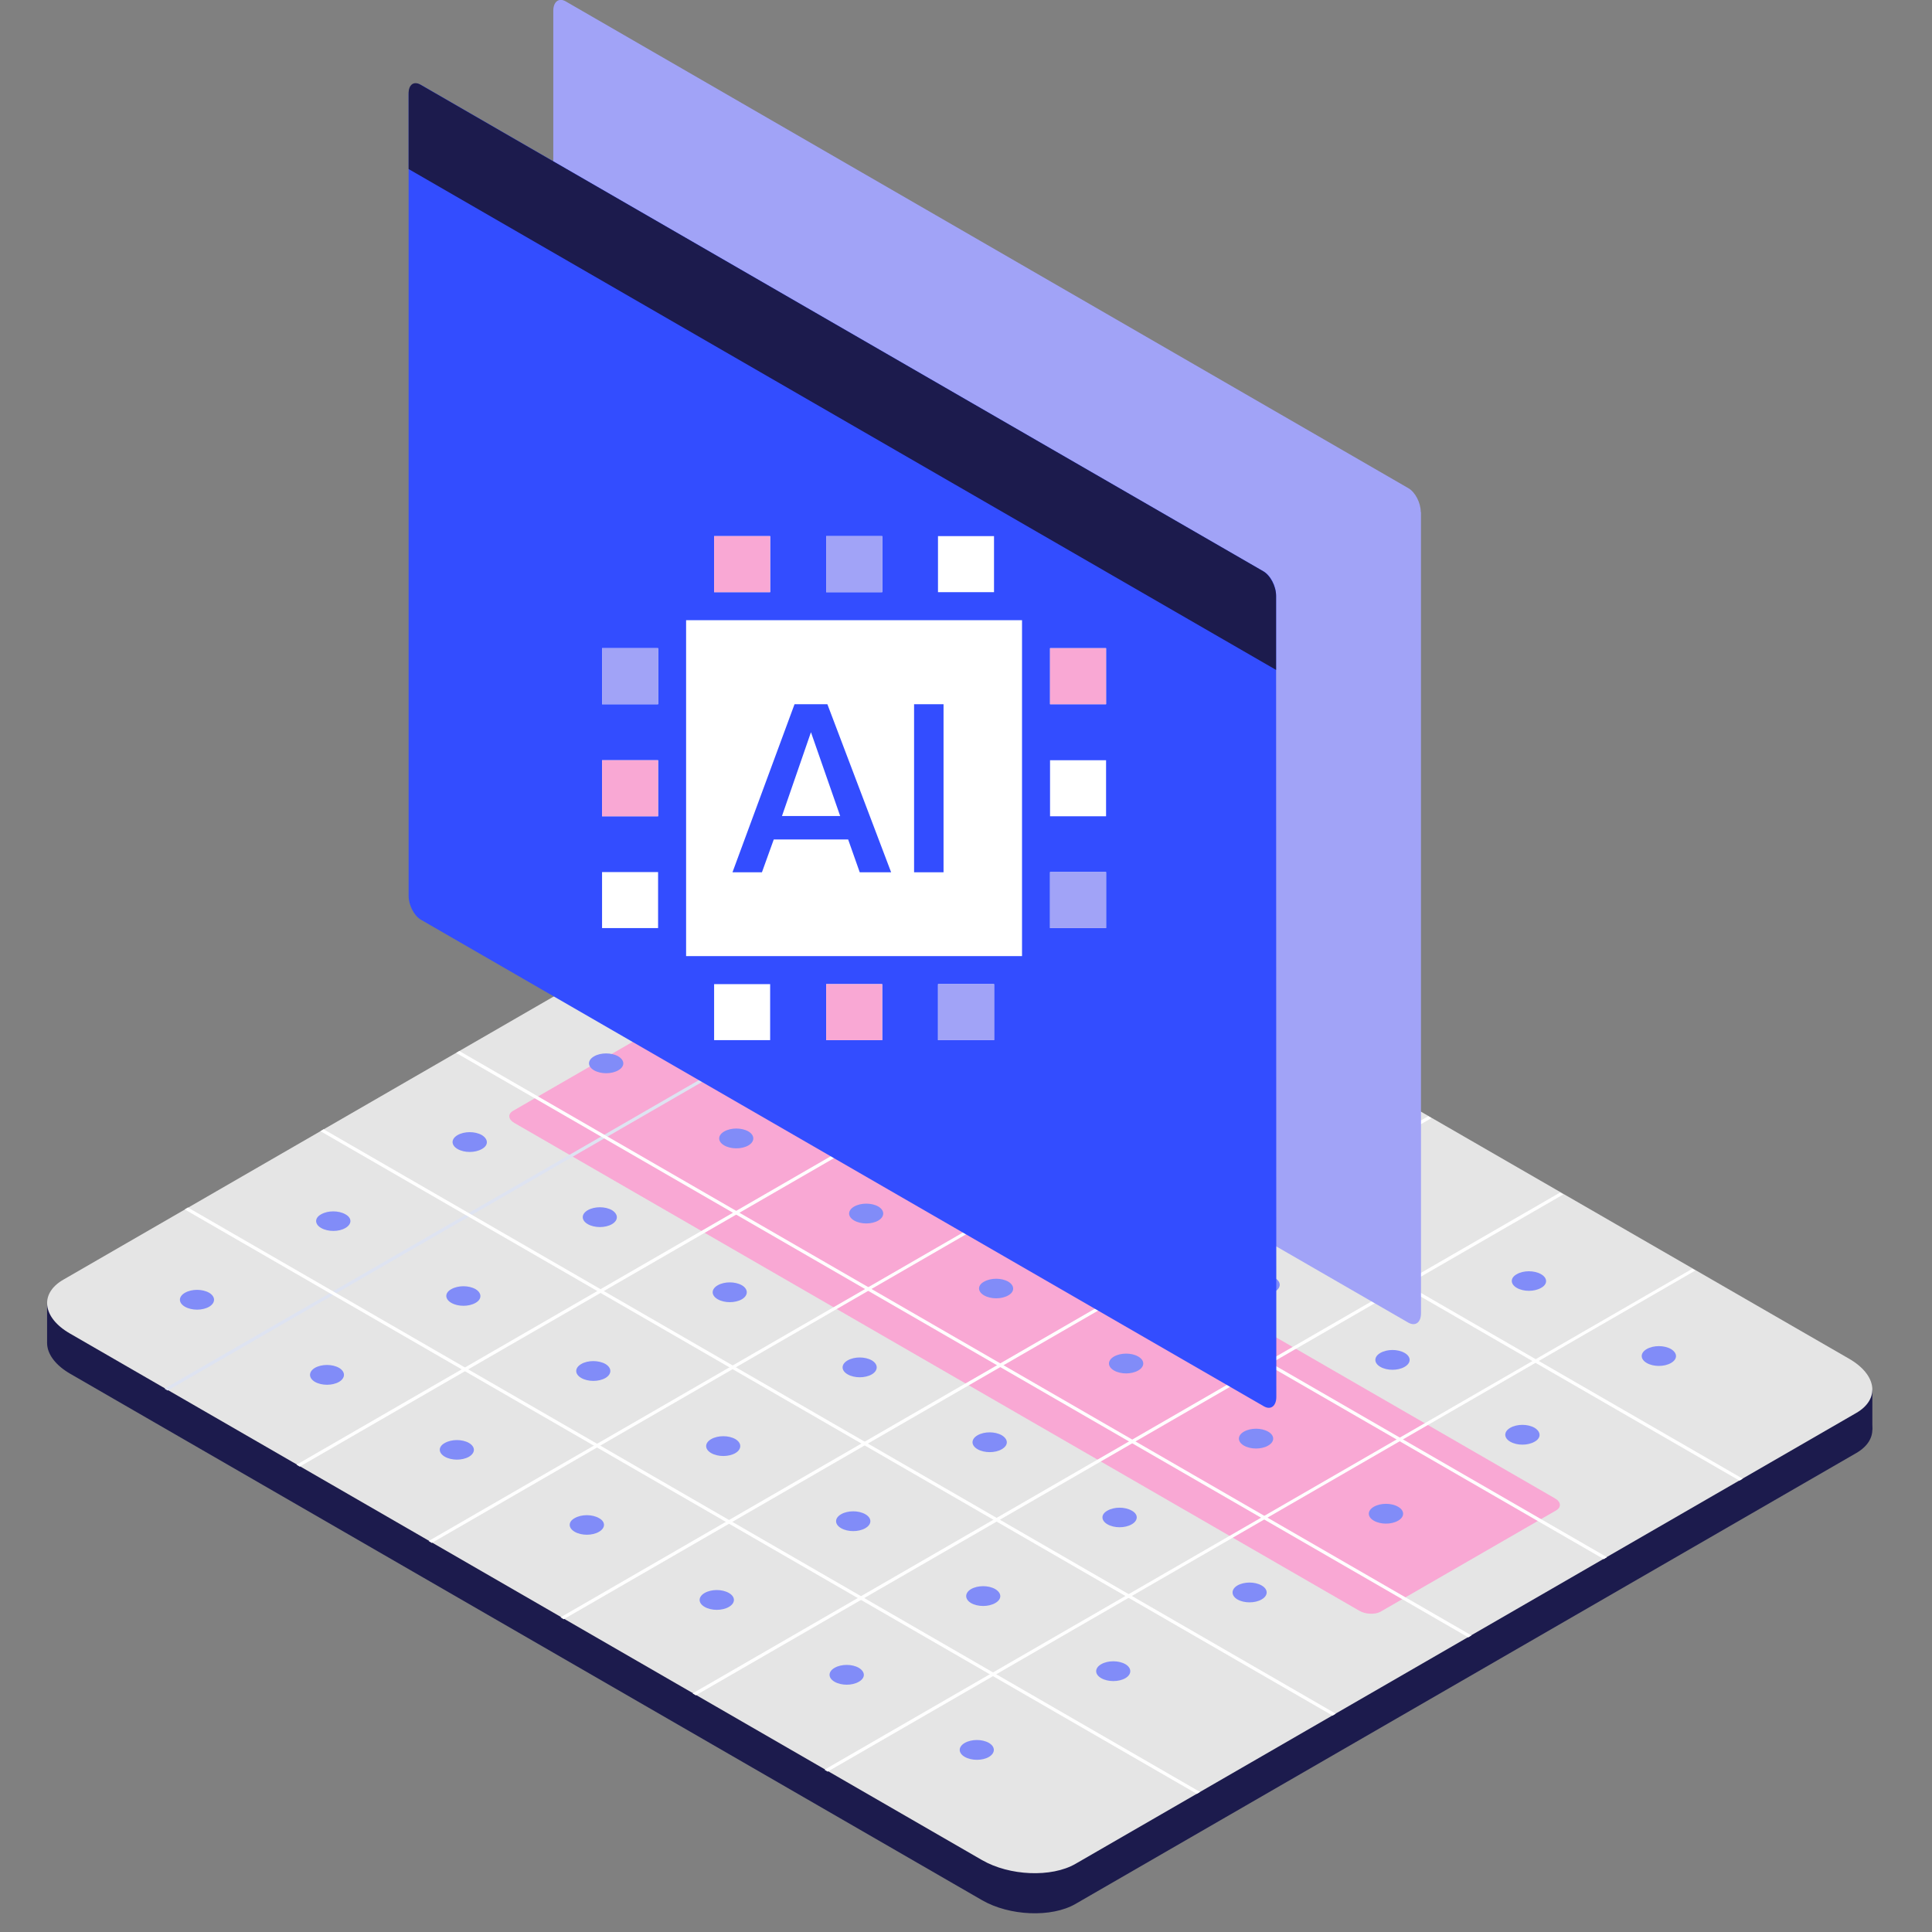
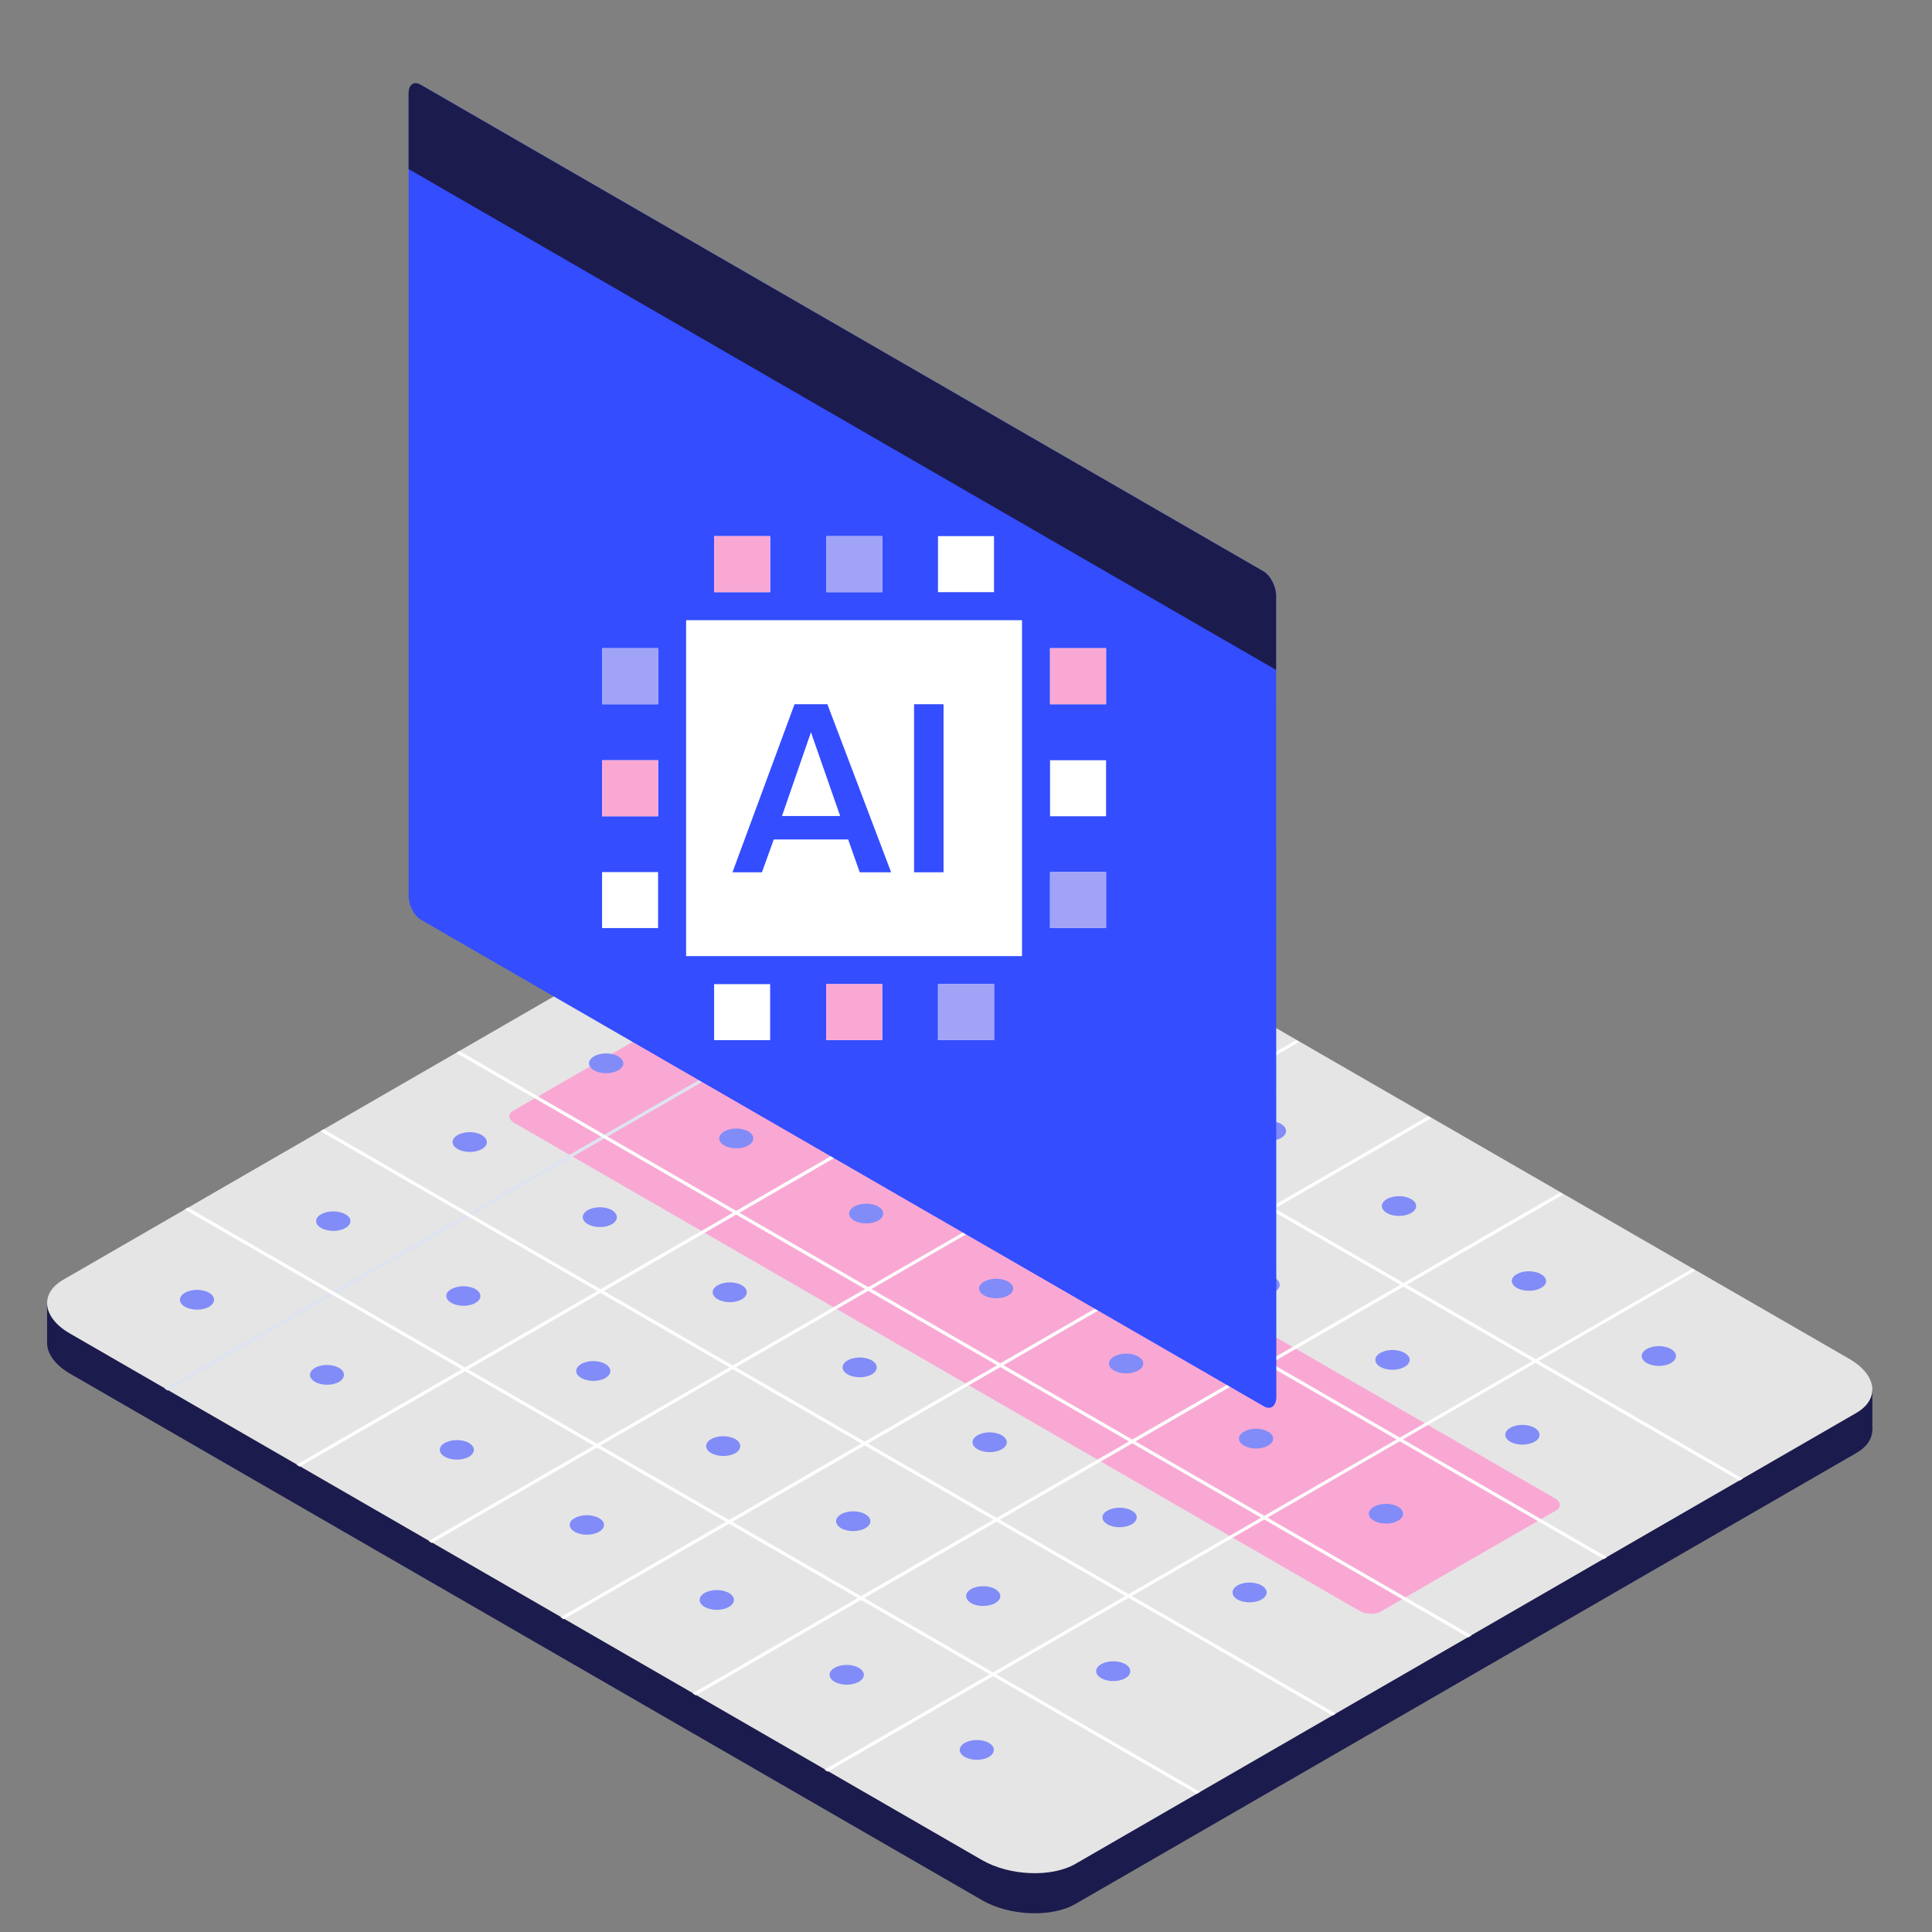
<svg xmlns="http://www.w3.org/2000/svg" version="1.1" x="0px" y="0px" viewBox="0 0 800 800" style="enable-background:new 0 0 800 800;" xml:space="preserve">
  <rect x="0" y="0" width="800" height="800" fill="#808080" stroke="none" />
  <style type="text/css">
	.st0{fill:#1C1B4D;}
	.st1{fill:#E5E5E5;}
	.st2{fill:#F9A8D4;}
	.st3{fill:#818CF8;}
	.st4{fill:#FFFFFF;}
	.st5{fill:#DEE3F1;}
	.st6{fill:#A1A3F7;}
	.st7{display:none;}
	.st8{display:inline;fill:#1C1B4D;}
	.st9{fill:#334DFF;}
	.st10{display:inline;}
	.st11{fill:none;}
	.st12{fill:#DB2777;}
	.st13{display:inline;fill:#B8296F;}
	.st14{display:inline;fill:#DB2777;}
	.st15{display:inline;fill:#818CF8;}
	.st16{display:inline;fill:#FFFFFF;stroke:#FFFFFF;stroke-width:6.25;stroke-miterlimit:100;}
	.st17{display:inline;fill:#A1A3F7;}
	.st18{display:inline;fill:#FFFFFF;}
	.st19{fill-rule:evenodd;clip-rule:evenodd;fill:#FFFFFF;}
	.st20{fill-rule:evenodd;clip-rule:evenodd;fill:#F9A8D4;}
	.st21{fill-rule:evenodd;clip-rule:evenodd;fill:#A1A3F7;}
</style>
  <g id="Layer_1">
    <g id="Layer_1_1_">
      <path class="st0" d="M388.2,361.3c-11.4-6.6-28.8-7.3-38.7-1.6L26.2,546.4c-9.9,5.7-8.7,15.7,2.8,22.4l377.6,218    c11.4,6.6,28.8,7.3,38.7,1.6l323.3-186.7c9.9-5.7,8.7-15.7-2.8-22.4L388.2,361.3z" />
      <path class="st0" d="M19.5,539.6v16.5l13.4,8l4-20.5L19.5,539.6z M775.3,575.5V592l-16,8.3l-5.2-18.2L775.3,575.5z" />
      <path class="st1" d="M388.2,344.8c-11.4-6.6-28.8-7.3-38.7-1.6L26.2,529.9c-9.9,5.7-8.7,15.7,2.8,22.3l377.6,218    c11.4,6.6,28.8,7.3,38.7,1.6l323.3-186.7c9.9-5.7,8.7-15.7-2.8-22.4L388.2,344.8z" />
      <path class="st2" d="M293.9,418.4c-2.6-1.5-6.5-1.6-8.7-0.4l-72.8,42c-2.2,1.3-2,3.5,0.6,5l349.9,202c2.6,1.5,6.5,1.6,8.7,0.4    l72.8-42c2.2-1.3,2-3.6-0.6-5L293.9,418.4z" />
      <path class="st3" d="M691.9,564.4c-2.8,1.6-7.2,1.6-10,0s-2.8-4.2,0-5.8s7.2-1.6,10,0C694.7,560.3,694.7,562.8,691.9,564.4z     M635.4,597c-2.8,1.6-7.2,1.6-10,0s-2.8-4.2,0-5.8s7.2-1.6,10,0C638.2,592.9,638.2,595.5,635.4,597z M578.9,629.7    c-2.8,1.6-7.2,1.6-10,0s-2.8-4.2,0-5.8s7.2-1.6,10,0S581.7,628.1,578.9,629.7z M522.4,662.3c-2.8,1.6-7.2,1.6-10,0    c-2.7-1.6-2.7-4.2,0-5.8c2.8-1.6,7.2-1.6,10,0S525.2,660.7,522.4,662.3z M466,694.9c-2.8,1.6-7.2,1.6-10,0s-2.8-4.2,0-5.8    s7.2-1.6,10,0C468.7,690.7,468.7,693.3,466,694.9z M409.5,727.5c-2.7,1.6-7.2,1.6-10,0s-2.8-4.2,0-5.8s7.2-1.6,10,0    C412.2,723.3,412.2,725.9,409.5,727.5z" />
      <path class="st4" d="M301.2,371.1l419.1,242l1.3-0.8l-419.1-242L301.2,371.1L301.2,371.1z M245,403.6l419.1,242l1.3-0.8    l-419.1-242L245,403.6z" />
      <path class="st4" d="M700.7,525.4L341.4,732.8l1.3,0.8L702,526.1L700.7,525.4z" />
      <path class="st3" d="M369,378c-2.8,1.6-7.2,1.6-10,0s-2.8-4.2,0-5.8c2.8-1.6,7.2-1.6,10,0C371.8,373.8,371.8,376.4,369,378z     M312.5,410.6c-2.8,1.6-7.2,1.6-10,0s-2.8-4.2,0-5.8c2.8-1.6,7.2-1.6,10,0C315.3,406.4,315.3,409,312.5,410.6z M256,443.2    c-2.8,1.6-7.2,1.6-10,0s-2.8-4.2,0-5.8c2.7-1.6,7.2-1.6,10,0C258.8,439.1,258.8,441.6,256,443.2z M199.5,475.8    c-2.8,1.6-7.2,1.6-10,0s-2.8-4.2,0-5.8c2.8-1.6,7.2-1.6,10,0C202.3,471.7,202.3,474.3,199.5,475.8z M143,508.5    c-2.7,1.6-7.2,1.6-10,0s-2.8-4.2,0-5.7c2.8-1.6,7.2-1.6,10,0C145.8,504.3,145.8,506.9,143,508.5z M86.6,541.1    c-2.8,1.6-7.2,1.6-10,0s-2.8-4.2,0-5.8s7.2-1.6,10,0C89.3,536.9,89.3,539.5,86.6,541.1z M422.8,409.1c-2.8,1.6-7.2,1.6-10,0    s-2.8-4.2,0-5.8c2.8-1.6,7.2-1.6,10,0C425.6,404.9,425.6,407.5,422.8,409.1z M366.4,441.7c-2.8,1.6-7.2,1.6-10,0s-2.8-4.2,0-5.7    c2.7-1.6,7.2-1.6,10,0C369.1,437.5,369.1,440.1,366.4,441.7z M309.9,474.3c-2.8,1.6-7.2,1.6-10,0s-2.8-4.2,0-5.8    c2.8-1.6,7.2-1.6,10,0C312.6,470.1,312.6,472.7,309.9,474.3z M253.4,506.9c-2.8,1.6-7.2,1.6-10,0s-2.8-4.2,0-5.8    c2.8-1.6,7.2-1.6,10,0C256.1,502.8,256.1,505.3,253.4,506.9z M196.9,539.5c-2.8,1.6-7.2,1.6-10,0s-2.8-4.2,0-5.7    c2.8-1.6,7.2-1.6,10,0C199.6,535.4,199.6,538,196.9,539.5z M140.4,572.2c-2.8,1.6-7.2,1.6-10,0c-2.7-1.6-2.7-4.2,0-5.8    c2.8-1.6,7.2-1.6,10,0C143.1,568,143.1,570.6,140.4,572.2z M476.7,440.1c-2.8,1.6-7.2,1.6-10,0s-2.8-4.2,0-5.8    c2.8-1.6,7.2-1.6,10,0C479.4,436,479.4,438.5,476.7,440.1z M420.2,472.8c-2.7,1.6-7.2,1.6-10,0s-2.8-4.2,0-5.8    c2.8-1.6,7.2-1.6,10,0C422.9,468.6,422.9,471.2,420.2,472.8z M363.7,505.4c-2.8,1.6-7.2,1.6-10,0s-2.8-4.2,0-5.8    c2.8-1.6,7.2-1.6,10,0C366.4,501.2,366.4,503.8,363.7,505.4z M307.2,538c-2.8,1.6-7.2,1.6-10,0s-2.8-4.2,0-5.8s7.2-1.6,10,0    C309.9,533.8,309.9,536.4,307.2,538z M250.7,570.6c-2.8,1.6-7.2,1.6-10,0s-2.8-4.2,0-5.8c2.7-1.6,7.2-1.6,10,0    C253.4,566.4,253.4,569,250.7,570.6z M194.2,603.2c-2.8,1.6-7.2,1.6-10,0s-2.8-4.2,0-5.7c2.8-1.6,7.2-1.6,10,0    C196.9,599.1,196.9,601.6,194.2,603.2z M530.5,471.2c-2.7,1.6-7.2,1.6-10,0s-2.8-4.2,0-5.8c2.8-1.6,7.2-1.6,10,0    C533.2,467,533.2,469.6,530.5,471.2z M474,503.8c-2.8,1.6-7.2,1.6-10,0s-2.8-4.2,0-5.8c2.8-1.6,7.2-1.6,10,0    C476.7,499.7,476.7,502.2,474,503.8z M417.5,536.4c-2.8,1.6-7.2,1.6-10,0s-2.8-4.2,0-5.7c2.8-1.6,7.2-1.6,10,0    C420.2,532.3,420.2,534.9,417.5,536.4z M361,569.1c-2.8,1.6-7.2,1.6-10,0s-2.8-4.2,0-5.8s7.2-1.6,10,0    C363.7,564.9,363.7,567.5,361,569.1z M304.5,601.7c-2.8,1.6-7.2,1.6-10,0s-2.8-4.2,0-5.8s7.2-1.6,10,0    C307.2,597.5,307.2,600.1,304.5,601.7z M248,634.3c-2.8,1.6-7.2,1.6-10,0s-2.8-4.2,0-5.7c2.8-1.6,7.2-1.6,10,0    C250.8,630.1,250.8,632.7,248,634.3z M584.3,502.3c-2.8,1.6-7.2,1.6-10,0s-2.8-4.2,0-5.8c2.8-1.6,7.2-1.6,10,0    S587.1,500.7,584.3,502.3z M527.8,534.9c-2.8,1.6-7.2,1.6-10,0c-2.7-1.6-2.7-4.2,0-5.8c2.8-1.6,7.2-1.6,10,0    S530.6,533.3,527.8,534.9z M471.3,567.5c-2.8,1.6-7.2,1.6-10,0s-2.8-4.2,0-5.8s7.2-1.6,10,0C474.1,563.3,474.1,565.9,471.3,567.5z     M414.8,600.1c-2.7,1.6-7.2,1.6-10,0s-2.8-4.2,0-5.8s7.2-1.6,10,0C417.6,596,417.6,598.5,414.8,600.1z M358.3,632.8    c-2.8,1.6-7.2,1.6-10,0s-2.8-4.2,0-5.8s7.2-1.6,10,0C361.1,628.6,361.1,631.2,358.3,632.8z M301.8,665.4c-2.8,1.6-7.2,1.6-10,0    s-2.8-4.2,0-5.8s7.2-1.6,10,0C304.6,661.2,304.6,663.8,301.8,665.4z M638.1,533.3c-2.8,1.6-7.2,1.6-10,0s-2.8-4.2,0-5.7    c2.7-1.6,7.2-1.6,10,0C640.9,529.2,640.9,531.8,638.1,533.3z M581.6,566c-2.8,1.6-7.2,1.6-10,0s-2.8-4.2,0-5.8s7.2-1.6,10,0    C584.4,561.8,584.4,564.4,581.6,566z M525.1,598.6c-2.8,1.6-7.2,1.6-10,0s-2.8-4.2,0-5.8s7.2-1.6,10,0    C527.9,594.4,527.9,597,525.1,598.6z M468.6,631.2c-2.8,1.6-7.2,1.6-10,0s-2.8-4.2,0-5.7c2.8-1.6,7.2-1.6,10,0    C471.4,627,471.4,629.6,468.6,631.2z M412.1,663.8c-2.8,1.6-7.2,1.6-10,0c-2.7-1.6-2.7-4.2,0-5.8c2.8-1.6,7.2-1.6,10,0    C414.9,659.7,414.9,662.2,412.1,663.8z M355.6,696.4c-2.8,1.6-7.2,1.6-10,0s-2.8-4.2,0-5.8s7.2-1.6,10,0    C358.4,692.3,358.4,694.8,355.6,696.4z" />
      <path class="st5" d="M427.4,367.6L68.1,575l1.3,0.8l359.2-207.4L427.4,367.6L427.4,367.6z" />
      <path class="st4" d="M188.9,436L608,678l1.3-0.8l-419.1-242L188.9,436L188.9,436z M132.7,468.4l419.1,242l1.3-0.8L134,467.6    L132.7,468.4L132.7,468.4z M76.5,500.8l419.1,242l1.3-0.8L77.8,500L76.5,500.8L76.5,500.8z" />
      <path class="st4" d="M482,399.1L122.8,606.5l1.3,0.8l359.2-207.4L482,399.1z M536.7,430.7L177.5,638.1l1.3,0.8L538,431.4    L536.7,430.7L536.7,430.7z M591.4,462.2L232.1,669.7l1.3,0.8L592.7,463L591.4,462.2z M646,493.8L286.8,701.2l1.3,0.8l359.2-207.4    L646,493.8z" />
-       <path class="st6" d="M588.3,212c0-3.8-2.3-8.3-5.2-9.9L234.3,0.6c-2.9-1.7-5.2,0.1-5.2,3.9v331.9c0,3.8,2.3,8.3,5.2,9.9    l348.9,201.4c2.9,1.6,5.2-0.1,5.2-3.9V212H588.3z" />
      <g id="Layer_3" class="st7">
        <path class="st8" d="M580,314.7l-16.1-8.8l24.3-27.9l24,54.1l-16.1-8.8l-0.2,46.1l-16.1-8.7L580,314.7z M595.7,421.7l-16.1-8.7     l-0.2,46.1l-16.2-8.7l24.1,54l24.4-28l-16.2-8.7L595.7,421.7L595.7,421.7z M532,315.7l31.9,50l11.5-5.4l-31.9-50l11.4-5.4     l-45.5-36.4l11.1,52.6L532,315.7L532,315.7z M643.7,466.7l-32.1-49.9l-11.5,5.4l32.1,49.9l-11.5,5.4l45.8,36.1l-11.4-52.4     L643.7,466.7L643.7,466.7z M516.6,361.1l45.5,24.5l0.1-16.4l-45.5-24.5l0.1-16.4l-40.5,2.8l40.2,46.4L516.6,361.1L516.6,361.1z      M699.3,451.4L659,405.1v16.4L613.5,397l-0.1,16.4l45.5,24.5v16.4L699.3,451.4L699.3,451.4z M575.2,408.8L563.8,391l-32.3,15.4     l-11.4-17.8L508.4,429l45.9,12.9l-11.4-17.8L575.2,408.8L575.2,408.8z M600.3,373.8l11.4,17.8l32.2-15.2l11.4,17.8l11.5-40.1     l-45.6-13.2l11.4,17.8L600.3,373.8L600.3,373.8z" />
      </g>
      <path class="st9" d="M528.4,246.5c0-3.8-2.3-8.3-5.2-9.9L174.4,35.2c-2.9-1.6-5.2,0.1-5.2,3.9V371c0,3.8,2.3,8.3,5.2,9.9    l348.9,201.4c2.9,1.7,5.2-0.1,5.2-3.9L528.4,246.5L528.4,246.5z" />
      <path class="st0" d="M528.4,246.8c0-4-2.4-8.6-5.4-10.3L174,35c-2.7-1.5-4.8,0.1-4.8,3.6V70l359.2,207.4V246.8L528.4,246.8z" />
    </g>
    <g id="Layer_2_2_" class="st7">
      <g id="Layer_2_1_" class="st10">
        <g id="invisible_box">
          <rect x="216.4" y="194.3" class="st11" width="250.1" height="250.1" />
        </g>
        <g id="icons_Q2">
          <path class="st4" d="M456.1,319.4c0-34.5-28-62.5-62.5-62.5c-27.1,0-49.5,21.4-62,59.4c-9.4,28.7-25,44.8-42.2,44.8      c-23,0-41.7-18.7-41.7-41.7s18.7-41.7,41.7-41.7h6.3l-8.3,8.3c-4.1,3.6-4.5,9.9-0.9,14c0.6,0.6,1.2,1.2,1.9,1.7      c4.3,3.1,10.3,2.7,14.1-1l25.5-26.1c4-3.7,4.3-10,0.6-14c-0.2-0.2-0.4-0.4-0.6-0.6l-25.5-26.1c-3.8-3.7-9.8-4.2-14.1-1      c-4.5,3-5.7,9.2-2.7,13.7c0.5,0.7,1,1.3,1.7,1.9l8.3,8.3h-6.3c-34.5,0-62.5,28-62.5,62.5s28,62.5,62.5,62.5      c27.1,0,49.5-21.4,62-59.4c9.4-28.7,25-44.8,42.2-44.8c23,0,41.7,18.7,41.7,41.7S416.6,361,393.5,361h-6.3l8.3-8.3      c4.1-3.6,4.5-9.9,0.9-14c-0.6-0.6-1.2-1.2-1.9-1.7c-4.3-3.1-10.3-2.7-14.1,1L355,364.2c-4,3.7-4.3,10-0.6,14      c0.2,0.2,0.4,0.4,0.6,0.6l25.5,26.1c3.8,3.7,9.8,4.2,14.1,1c4.5-3,5.7-9.2,2.7-13.7c-0.5-0.7-1-1.3-1.7-1.9l-8.3-8.3h6.3      C428.1,381.9,456.1,353.9,456.1,319.4z" />
        </g>
      </g>
    </g>
    <g id="Layer_4" class="st7">
      <g id="Layer_2_3_" class="st10">
        <g id="invisible_box_1_">
          <rect x="434.6" y="34.4" class="st11" width="250.1" height="250.1" />
        </g>
        <g id="icons_Q2_1_">
          <path class="st12" d="M650.8,222.9c0-34.5-28-62.5-62.5-62.5c-27.1,0-49.5,21.4-62,59.4c-9.4,28.7-25,44.8-42.2,44.8      c-23,0-41.7-18.7-41.7-41.7s18.7-41.7,41.7-41.7h6.3l-8.3,8.3c-4.1,3.6-4.5,9.9-0.9,14c0.6,0.6,1.2,1.2,1.9,1.7      c4.3,3.1,10.3,2.7,14.1-1l25.5-26.1c4-3.7,4.3-10,0.6-14c-0.2-0.2-0.4-0.4-0.6-0.6l-25.5-26.1c-3.8-3.7-9.8-4.2-14.1-1      c-4.5,3-5.7,9.2-2.7,13.7c0.5,0.7,1,1.3,1.7,1.9l8.3,8.3h-6.3c-34.5,0-62.5,28-62.5,62.5s28,62.5,62.5,62.5      c27.1,0,49.5-21.4,62-59.4c9.4-28.7,25-44.8,42.2-44.8c23,0,41.7,18.7,41.7,41.7s-18.7,41.7-41.7,41.7H582l8.3-8.3      c4.1-3.6,4.5-9.9,0.9-14c-0.6-0.6-1.2-1.2-1.9-1.7c-4.3-3.1-10.3-2.7-14.1,1l-25.5,26.1c-4,3.7-4.3,10-0.6,14      c0.2,0.2,0.4,0.4,0.6,0.6l25.5,26.1c3.8,3.7,9.8,4.2,14.1,1c4.5-3,5.7-9.2,2.7-13.7c-0.5-0.7-1-1.3-1.7-1.9l-8.3-8.3h6.3      C622.8,285.4,650.8,257.4,650.8,222.9z" />
        </g>
      </g>
    </g>
    <g id="Layer_5" class="st7">
      <g id="Layer_4_1_" class="st10">
        <path class="st6" d="M444,352.9v-32.8l-20.6-4.1c-1.7-8.1-4.7-16-8.6-23.3l14.6-12.4l-22.2-27.4l-14.6,12.4     c-6.3-5.3-13.3-9.7-20.8-12.9v-21.3l-31.4-5.9v21.2c-7.5,0.4-14.5,2-20.8,4.8L305,233.5l-22.2,18.4l14.6,17.7     c-3.9,5.7-6.9,12.2-8.6,19.5l-20.6-4.1v31.9l20.6,4.2c1.7,8,4.7,15.7,8.6,23l-14.6,11.8l22.2,27.4l14.6-11.8     c6.3,5.4,13.3,9.9,20.8,13.3V406l31.4,6.8v-21.3c7.5-0.2,14.5-1.7,20.8-4.5l14.6,18.3l22.2-18.4l-14.6-18.3     c3.9-5.8,6.9-12.4,8.6-19.8L444,352.9z M356.1,346c-14.7-3-26.6-17.8-26.6-32.8s11.9-25,26.6-22c14.7,2.9,26.6,17.6,26.6,32.8     S370.8,349.1,356.1,346z" />
        <path class="st6" d="M287.2,385l-2,4.7L305,383l-4-8L287.2,385z M248.4,291.4l23.7,7.5l-3.8-14.1L248.4,291.4z M351,406.2     l0.7,12.9l20.1-6.6L351,406.2z M290.2,248.4l14.8-14.9l-19.9,6.6L290.2,248.4z" />
        <path class="st4" d="M424.2,359.5v-32.8l-20.6-4.1c-1.7-8.1-4.7-16-8.6-23.3l14.6-12.4l-22.2-27.4l-14.6,12.4     c-6.3-5.3-13.3-9.7-20.8-12.9v-21.4l-31.4-5.9v21.2c-7.5,0.4-14.5,2-20.8,4.8L285.2,240L263,258.4l14.6,17.7     c-3.9,5.7-6.9,12.2-8.6,19.5l-20.6-4.1v31.9l20.6,4.2c1.7,8,4.7,15.7,8.6,23L263,362.4l22.2,27.4l14.6-11.8     c6.3,5.4,13.3,9.9,20.8,13.3v21.2l31.4,6.8V398c7.5-0.2,14.5-1.7,20.8-4.5l14.6,18.3l22.2-18.4L395,375.1     c3.9-5.8,6.9-12.4,8.6-19.8L424.2,359.5z M336.2,352.7c-14.7-3-26.6-17.8-26.6-32.8c0-15.1,11.9-25,26.6-22     c14.7,2.9,26.6,17.6,26.6,32.8C362.9,345.8,351,355.7,336.2,352.7z" />
        <path class="st3" d="M320.5,231.6l31.4,6.1l19.8-6.7l-31.2-5.9L320.5,231.6z M387.3,411.7l19.9-6.7l22.1-18.2l-19.8,6.6     L387.3,411.7z M424.1,359.6l20.1-6.8l-0.2-32.7l-19.6,6.6L424.1,359.6z M429.4,280.4L407.1,253l-19.8,6.5l22,27.4L429.4,280.4z" />
      </g>
    </g>
    <g id="Layer_6" class="st7">
      <path class="st13" d="M201.6,165.9v193.5h232.2V204.6H325.1l-19.4-38.7H221L201.6,165.9L201.6,165.9z M221,224h191.7v114.3H221    V224z M221.9,204.6v-19.4h65.4l9.2,19.4H221H221.9z" />
      <polygon class="st14" points="201.6,359.4 433.9,359.4 468.9,241.5 236.6,241.5   " />
      <path class="st15" d="M388.9,254.8c-1.8,0.1-3.5,0.5-5.1,1.3l-69.3,33.2c-3.6,1.7-6.3,5-7.2,8.9l-17.1,74.4    c-0.8,3.5-0.1,7.1,1.8,10.1c0.2,0.4,0.5,0.7,0.8,1.1l48,59.7c2.5,3.1,6.3,4.9,10.3,4.9h77c4,0,7.8-1.8,10.4-4.9l48-59.7    c2.5-3.1,3.5-7.2,2.6-11.1l-17.2-74.5c-0.9-3.9-3.5-7.2-7.2-8.9l-69.3-33.1C393.4,255.1,391.2,254.7,388.9,254.8z" />
      <path class="st16" d="M389.6,280.2c-2.4,0.1-4.3,2.2-4.1,4.6v0.1c0,0.4,0,0.8,0,1.1c0.1,1.3,0.3,2.6,0.6,3.9    c0.4,2.5,0.6,5,0.5,7.5c-0.2,0.8-0.7,1.6-1.3,2.1l-0.1,1.8c-2.5,0.2-5,0.6-7.5,1.2c-10.4,2.3-19.8,7.7-27.1,15.5    c-0.5-0.3-1.3-0.9-1.5-1.1c-0.8,0.2-1.7,0.2-2.5-0.2c-2-1.5-3.9-3.2-5.6-5.1c-0.9-1-1.8-2-2.8-2.9c-0.2-0.2-0.6-0.5-0.9-0.7    c-0.8-0.7-1.8-1-2.9-1.1c-1.3-0.1-2.5,0.5-3.3,1.5c-1.4,2-0.9,4.7,1,6.1h0.1c0.3,0.2,0.6,0.5,0.9,0.7c1.1,0.7,2.3,1.4,3.4,2    c2.2,1.2,4.3,2.7,6.2,4.3c0.5,0.7,0.8,1.5,0.8,2.4l1.3,1.2c-7.3,11-10.4,24.3-8.5,37.4l-1.7,0.5c-0.4,0.7-1.1,1.4-1.8,1.8    c-2.4,0.6-4.9,1.1-7.4,1.2c-1.3,0-2.7,0.1-4,0.3c-0.3,0.1-0.8,0.2-1.1,0.3l0,0h-0.1c-2.3,0.3-3.9,2.4-3.6,4.7    c0.3,2.3,2.4,3.9,4.7,3.6c0.2,0,0.5-0.1,0.7-0.2h0.1h0.1c0.3-0.1,0.8-0.2,1.1-0.2c1.3-0.4,2.5-0.9,3.7-1.4    c2.3-0.9,4.8-1.7,7.2-2.1c0.9,0.1,1.7,0.3,2.4,0.8l1.8-0.3c4.1,12.6,12.6,23.2,24,29.9l-0.8,1.8c0.4,0.7,0.5,1.5,0.4,2.4    c-1,2.4-2.3,4.6-3.8,6.8c-0.8,1.1-1.6,2.2-2.2,3.3c-0.2,0.3-0.4,0.8-0.5,1.1c-1.2,2-0.5,4.5,1.4,5.7c2,1.2,4.5,0.5,5.7-1.4    c0.1-0.2,0.2-0.5,0.3-0.7l0,0c0.2-0.3,0.4-0.7,0.5-1.1c0.5-1.2,0.9-2.5,1.2-3.8c0.7-2.6,1.8-5.1,3.2-7.5c0.5-0.5,1.1-0.8,1.8-0.9    l0.9-1.7c12.3,4.7,26,4.8,38.3,0.1c0.3,0.5,0.8,1.4,0.9,1.6c0.8,0.1,1.6,0.6,2.1,1.3c1.2,2.2,2.1,4.6,2.8,7    c0.3,1.3,0.7,2.6,1.2,3.8c0.1,0.3,0.4,0.7,0.5,1.1c0.8,2.2,3.2,3.3,5.3,2.5c2.2-0.8,3.3-3.2,2.5-5.3c-0.1-0.2-0.2-0.5-0.3-0.7    c-0.2-0.3-0.4-0.8-0.5-1.1c-0.7-1.1-1.4-2.2-2.2-3.3c-1.4-2.1-2.7-4.3-3.7-6.6c-0.2-0.8-0.1-1.7,0.3-2.5c-0.3-0.5-0.5-1.1-0.7-1.7    c11.4-6.8,19.9-17.5,24-30.1c0.5,0.1,1.5,0.2,1.8,0.3c0.6-0.6,1.5-0.9,2.3-0.9c2.5,0.5,4.9,1.2,7.2,2.1c1.2,0.5,2.4,1,3.7,1.4    c0.3,0.1,0.7,0.2,1.1,0.2h0.1h0.1c2.2,0.7,4.5-0.5,5.2-2.7s-0.5-4.5-2.7-5.2c-0.2-0.1-0.5-0.1-0.7-0.2c-0.4-0.1-0.9-0.2-1.2-0.3    c-1.3-0.2-2.6-0.3-4-0.3c-2.5-0.2-5-0.6-7.4-1.2c-0.8-0.4-1.4-1.1-1.8-1.8l-1.7-0.5c1.8-13.1-1.3-26.4-8.6-37.4l1.5-1.3    c-0.1-0.9,0.2-1.7,0.8-2.4c1.9-1.6,4-3.1,6.2-4.3c1.2-0.6,2.3-1.3,3.4-2c0.3-0.2,0.6-0.5,0.9-0.7c2-1.2,2.6-3.7,1.5-5.7    c-1.2-2-3.7-2.6-5.7-1.5c-0.3,0.2-0.6,0.4-0.9,0.7c-0.3,0.2-0.7,0.5-0.9,0.7c-1,0.9-1.9,1.9-2.8,2.9c-1.7,1.9-3.6,3.6-5.6,5.1    c-0.8,0.3-1.7,0.4-2.5,0.3l-1.6,1.1c-9.1-9.5-21.3-15.5-34.5-16.6c0-0.6-0.1-1.5-0.1-1.8c-0.7-0.5-1.2-1.2-1.4-2.1    c-0.1-2.5,0.1-5,0.5-7.5c0.3-1.3,0.5-2.6,0.6-3.9c0-0.3,0-0.8,0-1.2C393.9,282.3,392,280.3,389.6,280.2L389.6,280.2z M384.4,312.3    l-1.2,21.8h-0.1c-0.1,2-1.9,3.6-3.9,3.4c-0.7,0-1.3-0.3-1.9-0.7l0,0l-17.9-12.6c5.7-5.6,12.8-9.5,20.6-11.2    C381.5,312.8,382.9,312.5,384.4,312.3z M394.8,312.3c9.4,1.2,18.1,5.4,24.9,12L402,336.9h-0.1c-1.7,1.2-4,0.8-5.1-0.9    c-0.4-0.6-0.6-1.2-0.7-1.9l0,0L394.8,312.3z M352.9,332.5l16.3,14.6v0.1c1.5,1.4,1.6,3.7,0.3,5.2c-0.5,0.5-1.1,0.9-1.7,1.1v0.1    l-20.9,6C345.9,350.1,348,340.6,352.9,332.5L352.9,332.5z M426.2,332.5c5,8.1,7.2,17.5,6.2,27l-21-6v-0.1c-2-0.6-3.1-2.6-2.5-4.6    c0.2-0.7,0.6-1.3,1.1-1.7l0,0L426.2,332.5L426.2,332.5z M386.3,348.1h6.7l4.1,5.2l-1.5,6.5l-6,2.9l-6-2.9l-1.5-6.5L386.3,348.1z     M407.7,365.9c0.3,0,0.6,0,0.8,0.1l0,0l21.6,3.7c-3.2,8.9-9.2,16.6-17.2,21.7l-8.4-20.3l0,0c-0.8-1.9,0.1-4,2-4.8    C406.9,366.1,407.3,366,407.7,365.9L407.7,365.9z M371.4,366c2,0.1,3.6,1.7,3.6,3.8c0,0.5-0.1,0.9-0.3,1.3l0.1,0.1l-8.3,20.1    c-8-5.1-14-12.7-17.3-21.6l21.4-3.6l0,0C370.9,365.9,371.1,365.9,371.4,366L371.4,366z M389.5,374.8c1.4,0,2.7,0.7,3.4,1.9h0.1    l10.6,19.1c-1.4,0.5-2.8,0.9-4.2,1.2c-7.8,1.8-15.9,1.4-23.4-1.2l10.5-19l0,0C387,375.6,388.2,374.9,389.5,374.8L389.5,374.8z" />
    </g>
    <g id="Layer_7" class="st7">
      <path class="st14" d="M217,176.3V372h234.9V215.5h-110l-19.6-39.1h-85.7L217,176.3L217,176.3z M236.6,235h193.8v115.6H236.6V235z     M237.5,215.5v-19.6h66.2l9.3,19.6h-76.4H237.5z" />
      <polygon class="st13" points="217,372 451.9,372 487.3,252.7 252.4,252.7   " />
      <path class="st17" d="M390.3,325.2H415V352h12.5c5.8,0,11.7-1.1,17.2-3.1c2.9-1,5.7-2.4,8.3-4c-3.4-5-5.4-10.8-5.8-16.9    c-1-8.9,1.1-17.9,6.1-25.2l2.6-3.2l3.1,2.6c8.2,6.4,13.8,15.9,15.5,26.5c9.5-3.1,19.9-2.1,28.7,2.8l3.5,2.1l-1.8,3.7    c-7.4,13.2-21.6,20.4-36,18.2c-21.5,56.5-68,83.3-124.6,83.3c-28.7,1.9-56.1-13.1-71.3-39l-0.3-0.5l-2.2-4.8    c-5-12.1-7-25.4-5.7-38.6l0.3-4h21.2v-26.8H311V299h49.5v-26.2h29.6L390.3,325.2z" />
-       <path class="st18" d="M351,434.3c-12.1-5.5-21.8-15.6-27.2-28.3c-6.4,1.8-13,2.9-19.6,3.2c-2.9,0.2-5.9,0.3-9,0.3    c-3.6,0-7.5-0.1-11.5-0.3c15.8,17.4,37.9,26.6,60.6,25.4C346.5,434.4,348.8,434.4,351,434.3z" />
      <path class="st18" d="M308.5,331.4h1.7v18.9h-1.7V331.4z M305.2,331.4h1.8v18.9h-1.8V331.4L305.2,331.4z M302,331.4h1.8v18.9H302    V331.4z M298.7,331.4h1.8v18.9h-1.8V331.4z M295.4,331.4h1.8v18.9h-1.8V331.4z M292.3,331.4h1.7v18.9h-1.7V331.4z M290.5,329.5    h21.4v22.7h-21.4V329.5z M315.3,303.3h21.5V326h-21.5V303.3z M333.2,305.2h1.6v18.9h-1.7L333.2,305.2z M330,305.2h1.8v18.9H330    V305.2z M326.7,305.2h1.8v18.9h-1.7L326.7,305.2L326.7,305.2z M323.5,305.2h1.8v18.9h-1.8V305.2z M320.2,305.2h1.8v18.9h-1.8    V305.2z M317,305.2h1.7v18.9H317V305.2z M315.3,329.5h21.5v22.7h-21.4L315.3,329.5L315.3,329.5z M333.2,331.4h1.6v18.9h-1.7    L333.2,331.4z M330,331.4h1.8v18.9H330V331.4z M326.7,331.4h1.8v18.9h-1.7L326.7,331.4L326.7,331.4z M323.5,331.4h1.8v18.9h-1.8    V331.4z M320.2,331.4h1.8v18.9h-1.8V331.4z M317,331.4h1.7v18.9H317V331.4z M340,329.5h21.4v22.7h-21.5L340,329.5L340,329.5z     M357.9,331.4h1.7v18.9h-1.7V331.4z M354.7,331.4h1.8v18.9h-1.8V331.4z M351.4,331.4h1.8v18.9h-1.8V331.4z M348.2,331.4h1.8v18.9    h-1.8V331.4z M344.9,331.4h1.8v18.9h-1.8V331.4z M341.7,331.4h1.7v18.9h-1.6L341.7,331.4z M340,303.3h21.4V326h-21.5L340,303.3    L340,303.3z M357.9,305.2h1.7v18.9h-1.7V305.2z M354.7,305.2h1.8v18.9h-1.8V305.2z M351.4,305.2h1.8v18.9h-1.8V305.2z     M348.2,305.2h1.8v18.9h-1.8V305.2z M344.9,305.2h1.8v18.9h-1.8V305.2z M341.7,305.2h1.7v18.9h-1.6L341.7,305.2z M364.7,329.5    h21.4v22.7h-21.5L364.7,329.5L364.7,329.5z M382.7,331.4h1.7v18.9h-1.7V331.4z M379.4,331.4h1.8v18.9h-1.8V331.4z M376.2,331.4    h1.8v18.9h-1.8V331.4z M372.9,331.4h1.8v18.9H373L372.9,331.4z M369.6,331.4h1.8v18.9h-1.7L369.6,331.4z M366.5,331.4h1.7v18.9    h-1.7V331.4L366.5,331.4z M364.7,303.3h21.4V326h-21.5L364.7,303.3L364.7,303.3z M382.6,305.2h1.7v18.9h-1.7V305.2z M379.4,305.2    h1.8v18.9h-1.8V305.2z M376.1,305.2h1.8v18.9h-1.8V305.2z M372.9,305.2h1.8v18.9H373L372.9,305.2z M369.6,305.2h1.8v18.9h-1.7    L369.6,305.2z M366.4,305.2h1.7v18.9h-1.7V305.2L366.4,305.2z M364.7,277.1h21.4v22.7h-21.5L364.7,277.1L364.7,277.1z M382.6,279    h1.7v18.9h-1.7V279z M379.4,279h1.8v18.9h-1.8V279z M376.1,279h1.8v18.9h-1.8V279z M372.9,279h1.8v18.9H373L372.9,279z M369.6,279    h1.8v18.9h-1.7L369.6,279z M366.4,279h1.7v18.9h-1.7V279L366.4,279z M389.4,329.5h21.4v22.7h-21.5L389.4,329.5L389.4,329.5z     M407.3,331.4h1.7v18.9h-1.7V331.4L407.3,331.4z M404.1,331.4h1.8v18.9h-1.7L404.1,331.4z M400.8,331.4h1.8v18.9h-1.8V331.4z     M397.6,331.4h1.9v18.9h-1.8L397.6,331.4z M394.3,331.4h1.8v18.9h-1.8V331.4L394.3,331.4z M391.1,331.4h1.7v18.9h-1.6v-18.9H391.1    z" />
      <path class="st18" d="M335.3,389.1c3.3,0,5.9,2.8,5.9,6.3s-2.6,6.3-5.9,6.3s-5.9-2.8-5.9-6.3S332.1,389.1,335.3,389.1L335.3,389.1    z M335.3,390.9c0.5,0,1,0.1,1.5,0.3c-0.8,0.5-1.1,1.6-0.6,2.5s1.5,1.2,2.4,0.7c0.3-0.2,0.5-0.4,0.7-0.7c0.9,2.3-0.2,4.9-2.3,5.8    c-2.2,0.9-4.6-0.2-5.5-2.5s0.2-4.9,2.3-5.8C334.3,391,334.8,390.8,335.3,390.9L335.3,390.9z" />
    </g>
  </g>
  <g id="Layer_2">
    <g id="Page-1">
      <path id="Combined-Shape" class="st19" d="M423.2,256.8v139.1H284.1V256.8H423.2z M342.6,291.6h-13.6l-25.7,69.6h12.2l4.9-13.6    h30.8l4.8,13.6h13L342.6,291.6z M390.7,291.6h-12.2v69.6h12.2V291.6z M335.8,303.2l12.1,34.7h-24.1L335.8,303.2z M434.8,361.1H458    v23.2h-23.2V361.1z M295.7,407.5h23.2v23.2h-23.2V407.5z M342.1,407.5h23.2v23.2h-23.2V407.5z M295.7,222h23.2v23.2h-23.2V222z     M388.4,407.5h23.2v23.2h-23.2V407.5z M342.1,222h23.2v23.2h-23.2V222z M388.4,222h23.2v23.2h-23.2V222z M434.8,314.8H458v23.2    h-23.2V314.8z M249.3,361.1h23.2v23.2h-23.2V361.1z M434.8,268.4H458v23.2h-23.2V268.4z M249.3,314.8h23.2v23.2h-23.2V314.8z     M249.3,268.4h23.2v23.2h-23.2V268.4z" />
    </g>
  </g>
  <g id="Layer_3_1_">
    <rect x="434.8" y="268.4" class="st20" width="23.2" height="23.2" />
  </g>
  <g id="Layer_4_2_">
    <rect x="249.3" y="314.8" class="st20" width="23.2" height="23.2" />
    <rect x="295.7" y="222" class="st20" width="23.2" height="23.2" />
    <rect x="342.1" y="407.5" class="st20" width="23.2" height="23.2" />
    <rect x="434.8" y="361.1" class="st21" width="23.2" height="23.2" />
    <rect x="342.1" y="222" class="st21" width="23.2" height="23.2" />
    <rect x="249.3" y="268.4" class="st21" width="23.2" height="23.2" />
    <rect x="388.5" y="407.5" class="st21" width="23.2" height="23.2" />
  </g>
</svg>